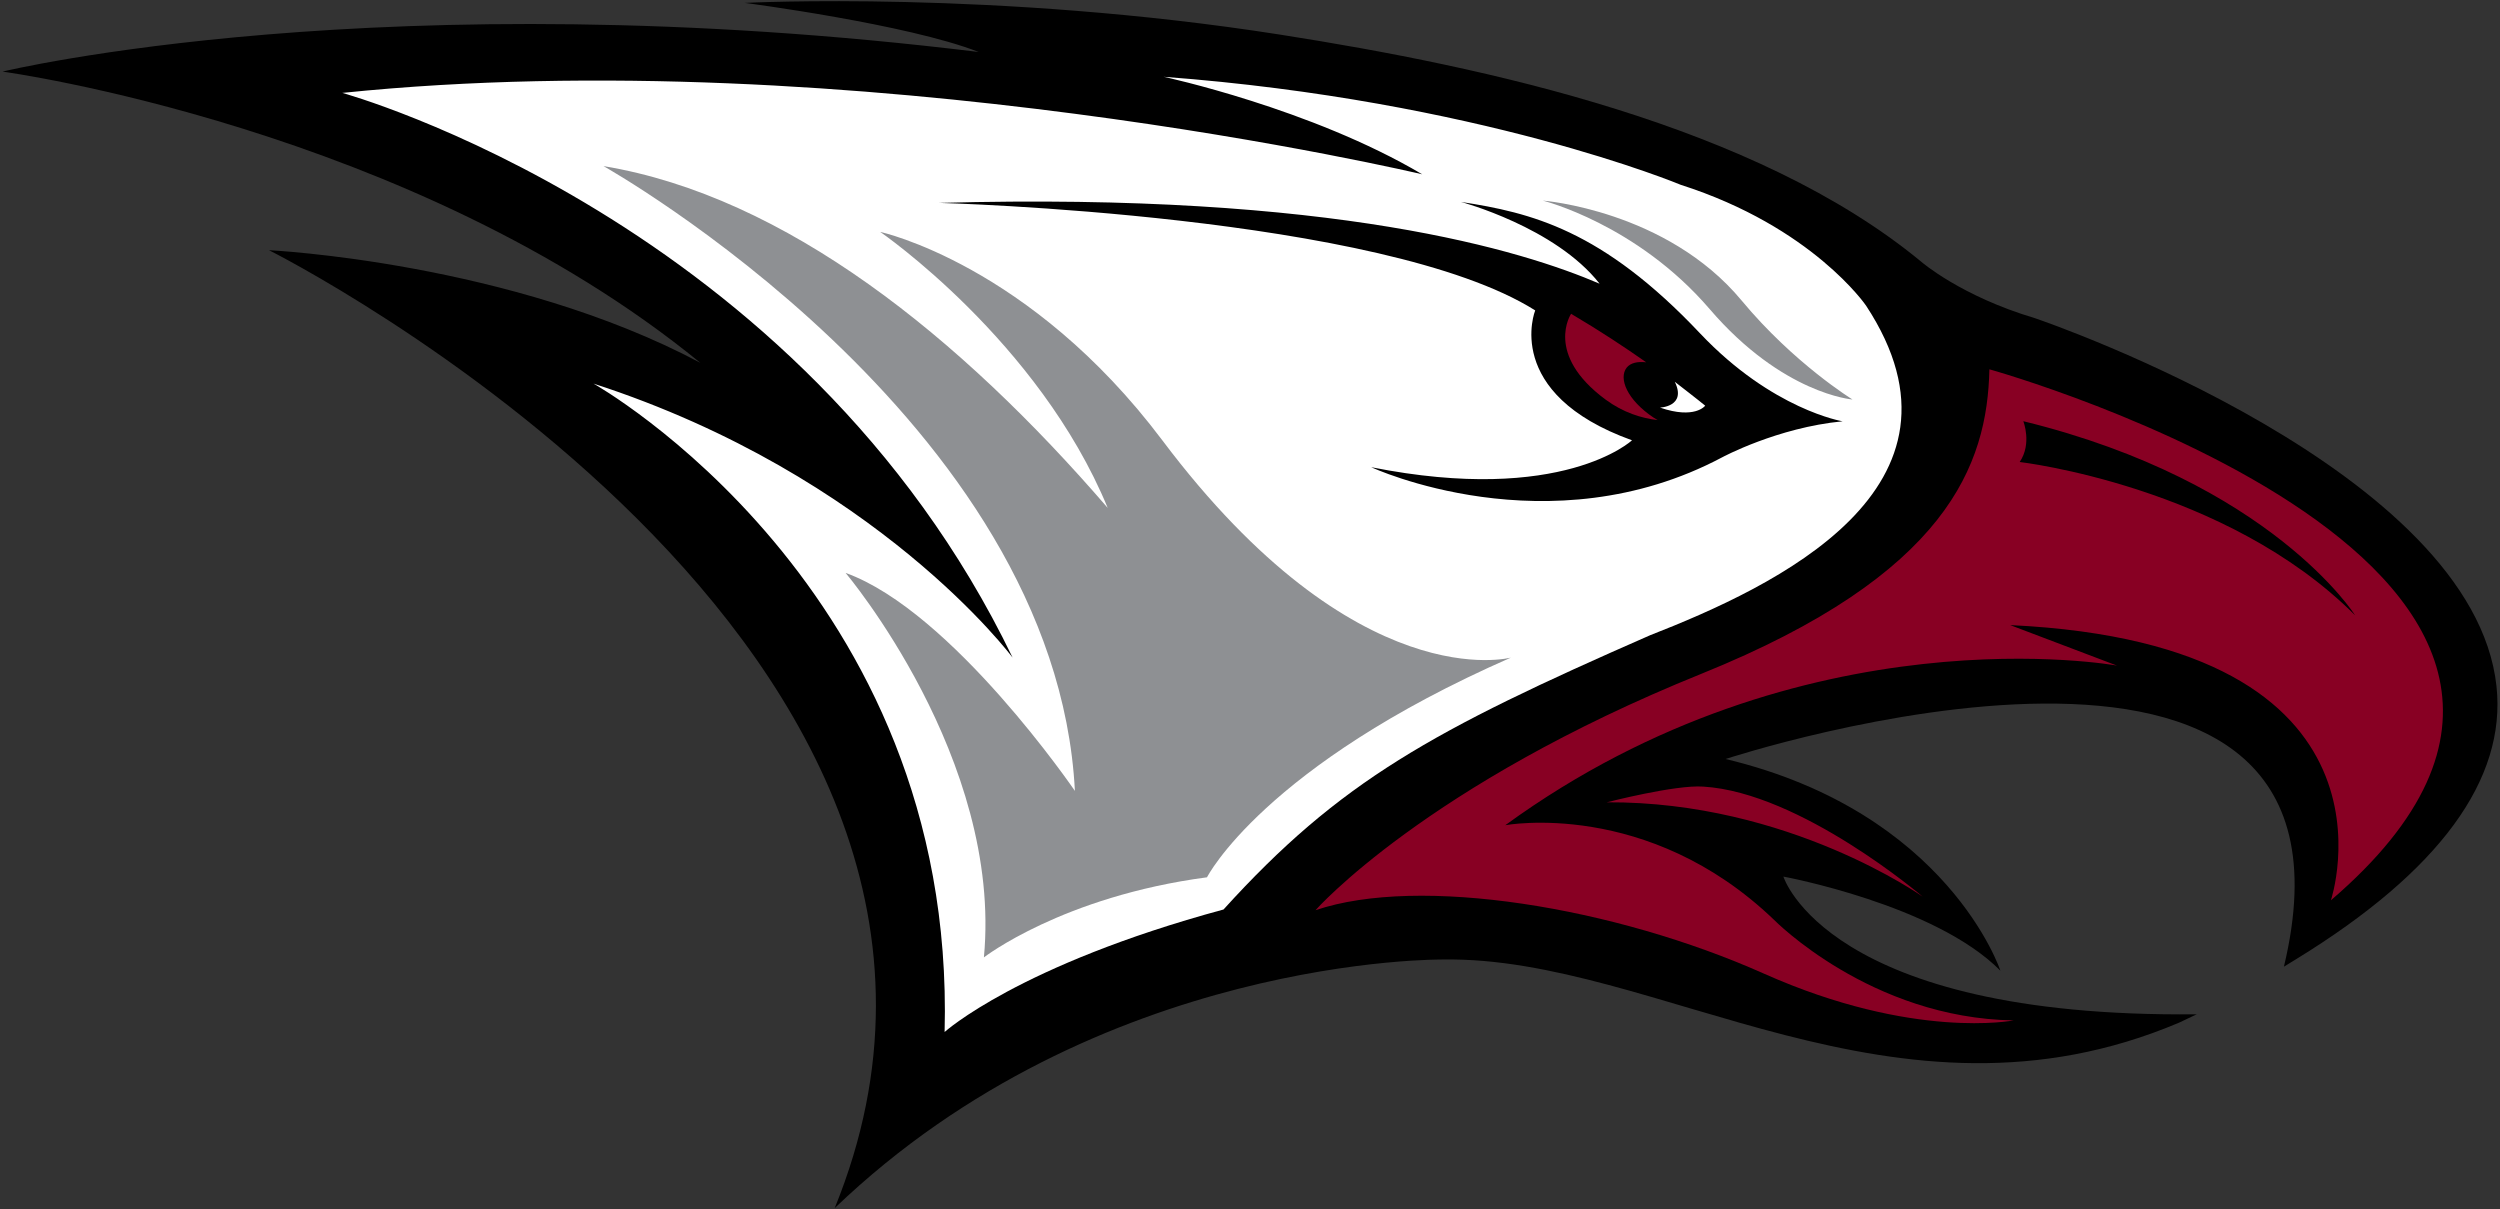
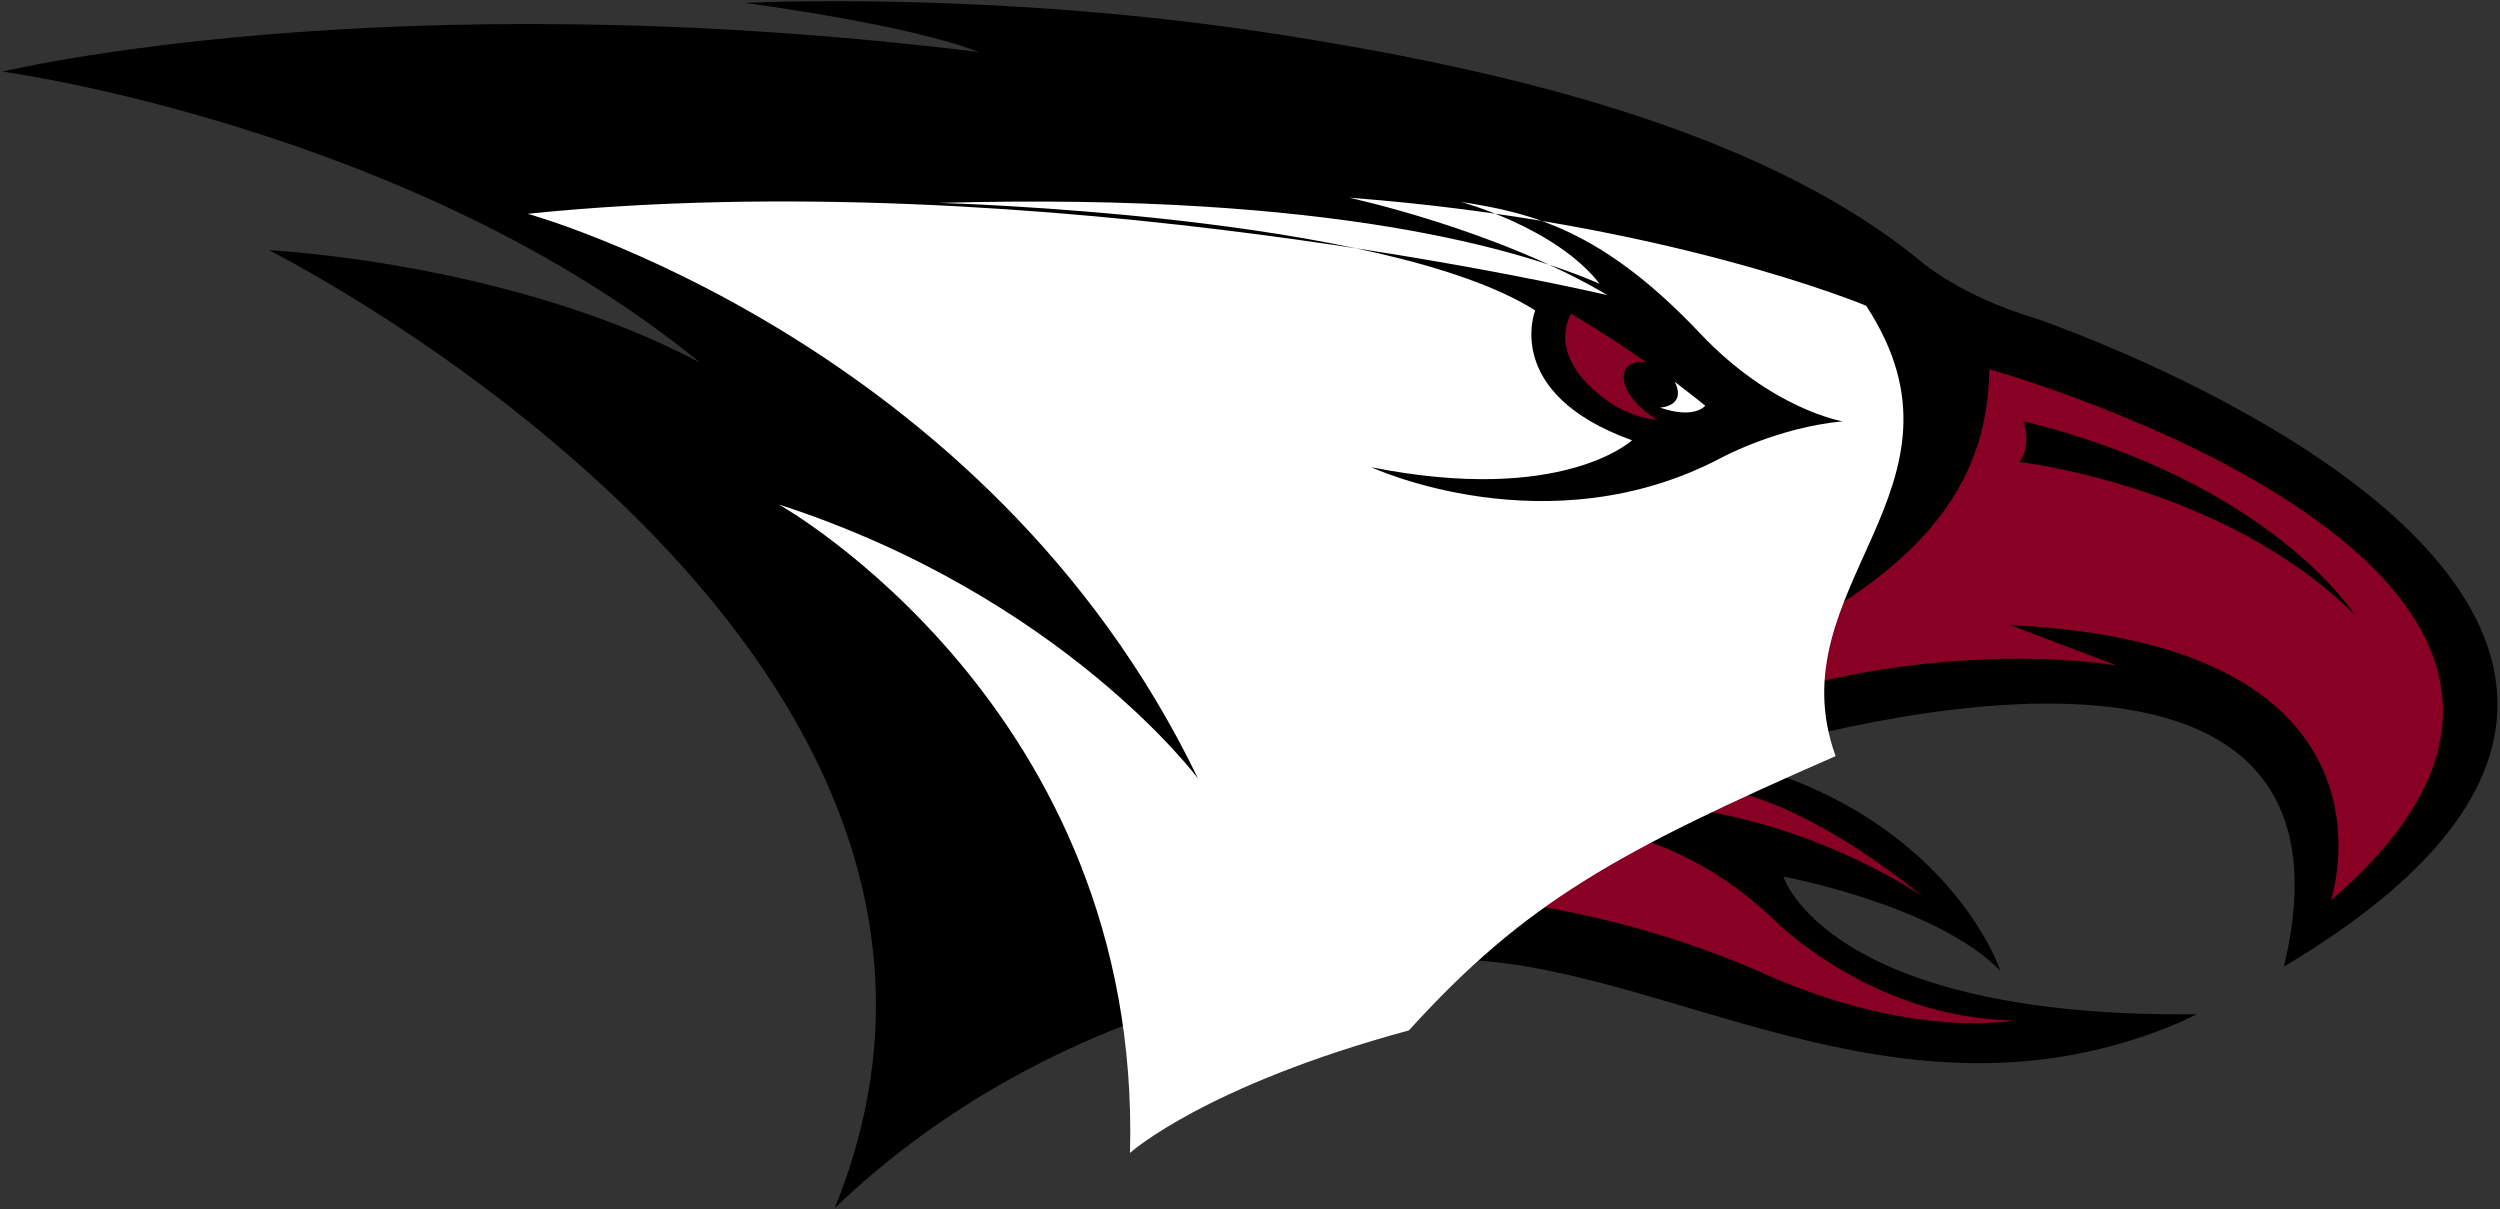
<svg xmlns="http://www.w3.org/2000/svg" x="0px" y="0px" width="250px" height="120.94px">
  <rect width="100%" height="100%" fill="#333333" stroke="none" />
  <path d="M228.39,96.67l1.3-0.8c14.24-8.75,20.96-17.91,19.96-27.24c-2.31-21.55-44.37-36.21-46.18-36.82  c-7.35-2.19-11.31-5.6-11.36-5.65C175.55,12.51,148.73,6.71,128,3.46C99.56-1,74.48,0.29,74.48,0.29S90.77,2.41,97.87,5.2  C38.36-2.09,0.25,7.16,0.25,7.16s40.96,5.55,69.78,29.12C51.06,26.19,26.9,25.02,26.9,25.02s79.39,39.76,56.57,95.79  c26.4-25.31,60.88-24.86,60.88-24.86c21.38-0.32,45.12,18.36,73.55,6.32l1.77-0.84c-36.98,0.39-41.33-13.77-41.33-13.77  s15.16,2.79,21.7,9.41c0,0-5.21-15.84-27.48-21.17C172.56,75.9,238.6,54.2,228.39,96.67" />
  <path fill="#880023" d="M160.68,80.23c0,0,6.86-1.77,9.64-1.57c9.76,0.59,21.95,11.01,21.95,11.01S178.89,80.13,160.68,80.23   M233.09,90.03c0,0,8.58-25.6-32.07-27.52l10.68,4.05c0,0-31.36-5.74-61.17,15.96c0,0,14.24-2.66,26.87,9.46  c0,0,9.65,9.84,23.97,10.06c0,0-10.01,1.99-24.96-4.67c-14.95-6.67-34.48-9.87-44.86-6.35c0,0,11-12.5,38.61-23.65  c24.61-9.95,28.57-20.88,28.78-30.44C198.95,36.93,271.46,57.15,233.09,90.03z M235.51,61.53c0,0-8.41-13.34-33.18-19.41  c0,0,0.89,2.23-0.36,4.08C201.96,46.2,222.58,48.58,235.51,61.53z M157.11,31.38c0,0-2.71,4.03,3.45,8.58  c1.77,1.3,3.58,1.86,5.21,2.05l-0.43-0.26c-2.63-1.77-3.51-3.91-2.67-4.99c0.38-0.47,1.08-0.63,1.95-0.53  C162.53,34.76,160.01,33.09,157.11,31.38" />
-   <path fill="#FFFFFF" d="M186.61,30.57c0,0-5.35-7.87-18.54-12.09c0,0-20.16-8.43-51.7-10.8c0,0,14.73,3.16,25.85,9.75  c0,0-56.67-13.43-107.99-8.14c0,0,45.88,12.61,67.03,56.47c0,0-13.53-18.2-41.91-27.4c0,0,36.3,20.35,35.11,64.84  c0,0,7.41-6.7,27.89-12.25c11.63-12.82,20.82-17.86,42.67-27.43C177.44,58.67,198.57,48.79,186.61,30.57z M172.22,45.73  c-17.37,9.23-35.1,0.99-35.1,0.99c19.13,3.81,26.08-2.69,26.08-2.69c-13.02-4.69-9.68-12.99-9.68-12.99  c-15.19-9.58-59.6-10.75-59.6-10.75c39.66-1.1,58.4,4.81,66.04,8.08c-4.43-5.66-13.87-8.18-13.87-8.18  c7,1.08,14.11,2.76,23.92,13.15c7.23,7.64,14.25,8.79,14.25,8.79C177.72,42.76,172.22,45.73,172.22,45.73z M170.52,40.57  c0,0-1.03,1.39-4.52,0.19c0,0,2.69-0.1,1.48-2.58C167.48,38.18,170.17,40.26,170.52,40.57" />
-   <path fill="#8E9093" d="M107.49,79.09c-1.91-37.1-47.14-62.48-47.14-62.48c18.21,3.03,35.62,17.02,50.42,34.18  c-6.91-16.73-22.75-27.6-22.75-27.6s14.97,3.23,28.22,20.85c19.48,25.9,34.85,21.72,34.85,21.72  c-24.76,10.86-30.39,21.97-30.39,21.97c-14.46,1.92-22.31,8.01-22.31,8.01c1.88-19.86-13.83-38.45-13.83-38.45  C95.24,61.14,107.49,79.09,107.49,79.09 M185.25,39.95c0,0-5.85-3.59-11.09-9.9c-7.5-9.03-19.88-9.99-19.88-9.99  s9.37,2.33,16.68,10.84C178.27,39.42,185.25,39.95,185.25,39.95" />
+   <path fill="#FFFFFF" d="M186.61,30.57c0,0-20.16-8.43-51.7-10.8c0,0,14.73,3.16,25.85,9.75  c0,0-56.67-13.43-107.99-8.14c0,0,45.88,12.61,67.03,56.47c0,0-13.53-18.2-41.91-27.4c0,0,36.3,20.35,35.11,64.84  c0,0,7.41-6.7,27.89-12.25c11.63-12.82,20.82-17.86,42.67-27.43C177.44,58.67,198.57,48.79,186.61,30.57z M172.22,45.73  c-17.37,9.23-35.1,0.99-35.1,0.99c19.13,3.81,26.08-2.69,26.08-2.69c-13.02-4.69-9.68-12.99-9.68-12.99  c-15.19-9.58-59.6-10.75-59.6-10.75c39.66-1.1,58.4,4.81,66.04,8.08c-4.43-5.66-13.87-8.18-13.87-8.18  c7,1.08,14.11,2.76,23.92,13.15c7.23,7.64,14.25,8.79,14.25,8.79C177.72,42.76,172.22,45.73,172.22,45.73z M170.52,40.57  c0,0-1.03,1.39-4.52,0.19c0,0,2.69-0.1,1.48-2.58C167.48,38.18,170.17,40.26,170.52,40.57" />
</svg>